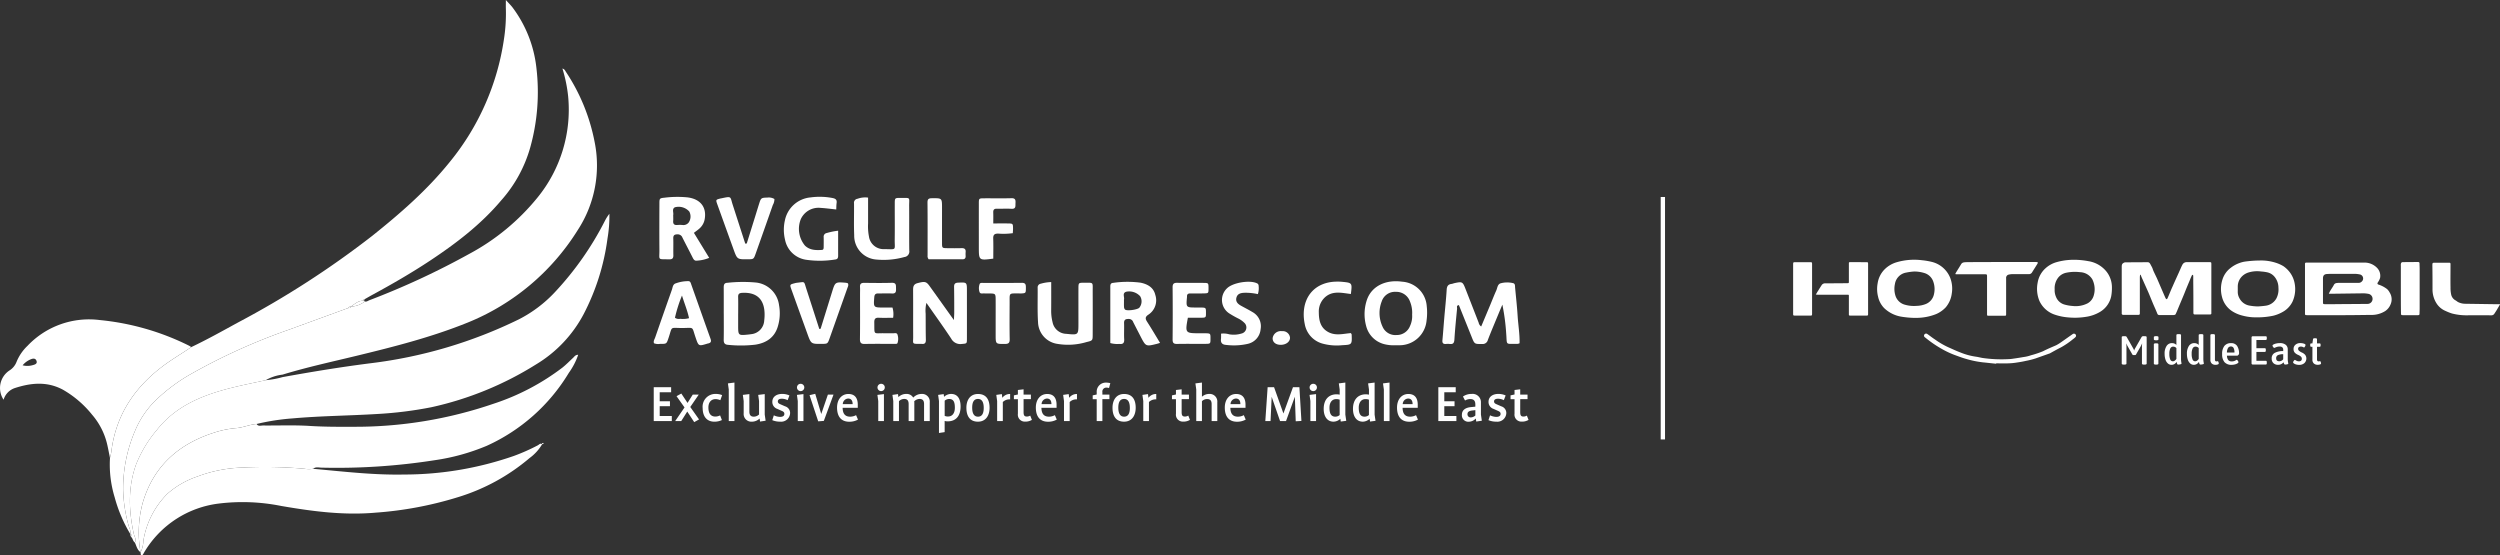
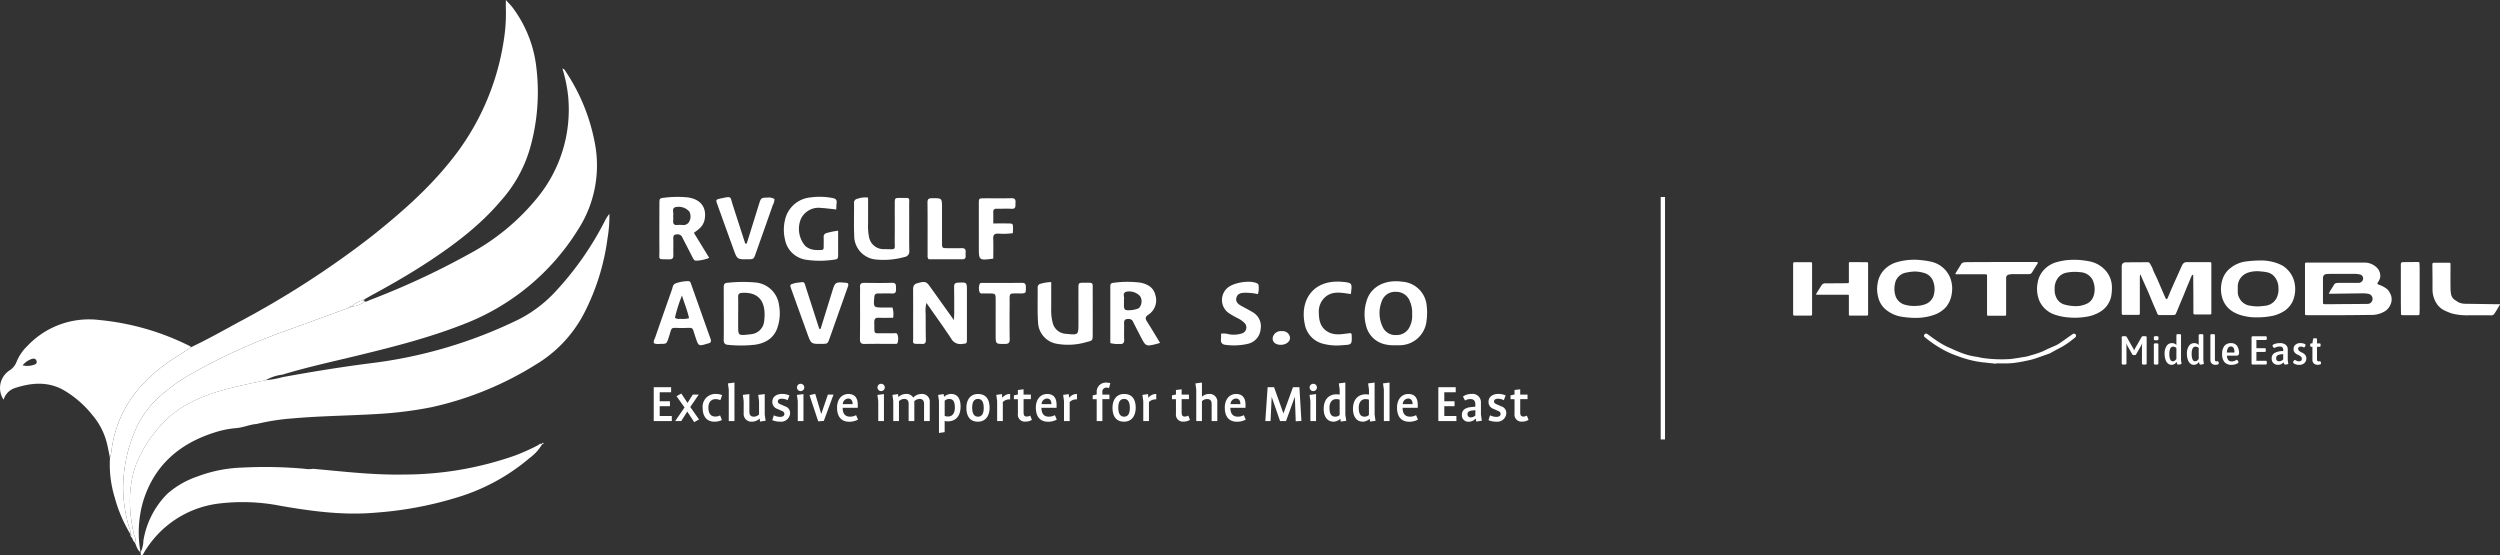
<svg xmlns="http://www.w3.org/2000/svg" width="577.439" height="128.254" viewBox="0 0 577.439 128.254">
  <rect x="0" y="0" width="577.439" height="128.254" fill="#333333" stroke="none" />
  <defs>
    <clipPath id="a">
      <rect width="163.27" height="24.28" fill="#fff" />
    </clipPath>
  </defs>
  <g transform="translate(-642 -3206)">
    <line y2="56" transform="translate(1026.08 3251.5)" fill="none" stroke="#fff" stroke-width="1" />
    <g transform="translate(90.58 -0.246)">
      <path d="M5.174,0V-1.17H2.379V-3.432H4.745V-4.576H2.379v-2.08H5.018v-1.17H1V0Zm6.292-.377L9.438-3.25,11.4-6.11H10.01L8.814-4.2H8.8L7.371-6.357l-1.105.611,1.846,2.6L5.954,0h1.4L8.736-2.184h.013l1.6,2.431ZM16.8-5.993A3.974,3.974,0,0,0,15.3-6.266,2.945,2.945,0,0,0,12.3-3c0,1.9.936,3.146,2.717,3.146a4.009,4.009,0,0,0,1.729-.377l-.416-1.079a2.558,2.558,0,0,1-1.092.273c-1,0-1.612-.65-1.612-2.106,0-1.2.663-1.924,1.651-1.924a2.824,2.824,0,0,1,1.105.247ZM19.643,0V-8.892L18.135-8.7,18.33-7.28V0Zm7.2-.078L26.637-1.5V-6.227l-1.508.182.195,1.43v3.094a1.75,1.75,0,0,1-1.209.507c-.715,0-1.027-.39-1.027-1.17V-6.227l-1.508.182.195,1.43v2.808A1.775,1.775,0,0,0,23.647.143a2.557,2.557,0,0,0,1.794-.715h.013l.1.689ZM32.5-1.872a1.611,1.611,0,0,0-1.17-1.534l-1.092-.481c-.234-.1-.572-.247-.572-.65,0-.429.364-.624.962-.624a3.16,3.16,0,0,1,1.3.338l.416-1.092a4.026,4.026,0,0,0-1.729-.351c-1.183,0-2.223.611-2.223,1.82a1.672,1.672,0,0,0,1.157,1.638L30.6-2.34c.364.169.572.312.572.689,0,.468-.377.689-1.014.689a3.573,3.573,0,0,1-1.417-.364L28.379-.208a4.628,4.628,0,0,0,1.846.351A2.073,2.073,0,0,0,32.5-1.872ZM35.581,0V-6.227l-1.508.182.195,1.43V0Zm.195-7.761a.835.835,0,0,0-.845-.845.835.835,0,0,0-.845.845.843.843,0,0,0,.845.845A.843.843,0,0,0,35.776-7.761ZM42.523-6.11h-1.3L39.7-1.651h-.013L38.3-6.292l-1.313.312,2,6.045,1.3-.1ZM48.178-.338l-.442-1.027a2.868,2.868,0,0,1-1.352.351c-1.17,0-1.729-.663-1.755-2.041h3.5v-.728c0-1.4-.585-2.47-2.158-2.47S43.342-4.992,43.342-3.12c0,2.041.923,3.276,2.834,3.276A4.116,4.116,0,0,0,48.178-.338ZM46.943-3.913H44.668A1.309,1.309,0,0,1,45.916-5.2C46.631-5.2,46.943-4.68,46.943-3.913ZM54.171,0V-6.227l-1.508.182.195,1.43V0Zm.2-7.761a.835.835,0,0,0-.845-.845.835.835,0,0,0-.845.845.843.843,0,0,0,.845.845A.843.843,0,0,0,54.366-7.761ZM64.753,0V-4.316a1.769,1.769,0,0,0-1.872-1.95,2.643,2.643,0,0,0-1.937.845h-.013a1.748,1.748,0,0,0-1.6-.845,2.541,2.541,0,0,0-1.807.728h-.013l-.091-.689-1.287.182.195,1.43V0h1.313V-4.589a1.713,1.713,0,0,1,1.222-.52c.7,0,1.014.39,1.014,1.183V0h1.313V-4.134a2.45,2.45,0,0,0-.026-.429,1.826,1.826,0,0,1,1.248-.546c.715,0,1.027.39,1.027,1.183V0Zm7.124-3.354c0-1.768-.689-2.912-2.2-2.912a2.426,2.426,0,0,0-1.612.663h-.013l-.078-.624-1.287.182.195,1.43V2.756l1.313-.2V-.026a2.277,2.277,0,0,0,.715.091C70.889.065,71.877-1.3,71.877-3.354Zm-1.326.286c0,1.209-.546,2.015-1.573,2.015A1.857,1.857,0,0,1,68.2-1.2v-3.5a1.644,1.644,0,0,1,1.027-.4C70.291-5.1,70.551-4.316,70.551-3.068Zm8.021,0c0-1.833-.741-3.185-2.678-3.185-1.781,0-2.678,1.378-2.678,3.185,0,1.833.741,3.211,2.678,3.211C77.675.143,78.572-1.261,78.572-3.068Zm-1.352.026c0,1.378-.455,2.028-1.326,2.028s-1.339-.7-1.339-2.08.468-2.015,1.339-2.015S77.22-4.42,77.22-3.042Zm6.1-1.963V-6.253a2.186,2.186,0,0,0-1.794.871H81.51l-.1-.845-1.287.182.195,1.43V0h1.313V-4.394A2.162,2.162,0,0,1,83.317-5.005ZM88.348-.273l-.39-.988a1.556,1.556,0,0,1-.754.221c-.572,0-.78-.234-.78-1.04V-5.057h1.69V-6.11h-1.69V-7.332l-1.313.156v1.04l-.923.2v.884h.923V-1.69A1.6,1.6,0,0,0,86.775.13,2.864,2.864,0,0,0,88.348-.273Zm5.746-.065-.442-1.027a2.868,2.868,0,0,1-1.352.351c-1.17,0-1.729-.663-1.755-2.041h3.5v-.728c0-1.4-.585-2.47-2.158-2.47S89.258-4.992,89.258-3.12c0,2.041.923,3.276,2.834,3.276A4.116,4.116,0,0,0,94.094-.338ZM92.859-3.913H90.584A1.309,1.309,0,0,1,91.832-5.2C92.547-5.2,92.859-4.68,92.859-3.913Zm5.9-1.092V-6.253a2.186,2.186,0,0,0-1.794.871h-.013l-.1-.845-1.287.182.195,1.43V0h1.313V-4.394A2.162,2.162,0,0,1,98.761-5.005Zm7.7-3.744a3.6,3.6,0,0,0-.923-.13,2.1,2.1,0,0,0-2.223,2.2v.546l-.923.2v.884h.923V0h1.313V-5.057h1.625V-6.11h-1.625v-.585a.9.9,0,0,1,.936-1.027,1.866,1.866,0,0,1,.6.1Zm5.863,5.681c0-1.833-.741-3.185-2.678-3.185-1.781,0-2.678,1.378-2.678,3.185,0,1.833.741,3.211,2.678,3.211C111.423.143,112.32-1.261,112.32-3.068Zm-1.352.026c0,1.378-.455,2.028-1.326,2.028s-1.339-.7-1.339-2.08.468-2.015,1.339-2.015S110.968-4.42,110.968-3.042Zm6.1-1.963V-6.253a2.186,2.186,0,0,0-1.794.871h-.013l-.1-.845-1.287.182.195,1.43V0h1.313V-4.394A2.162,2.162,0,0,1,117.065-5.005Zm7.787,4.732-.39-.988a1.556,1.556,0,0,1-.754.221c-.572,0-.78-.234-.78-1.04V-5.057h1.69V-6.11h-1.69V-7.332l-1.313.156v1.04l-.923.2v.884h.923V-1.69A1.6,1.6,0,0,0,123.279.13,2.864,2.864,0,0,0,124.852-.273ZM131.17,0V-4.316a1.763,1.763,0,0,0-1.872-1.95,2.506,2.506,0,0,0-1.664.637h-.013V-8.892l-1.508.195.195,1.417V0h1.313V-4.589a1.685,1.685,0,0,1,1.2-.494c.728,0,1.04.39,1.04,1.157V0Zm6.565-.338-.442-1.027a2.868,2.868,0,0,1-1.352.351c-1.17,0-1.729-.663-1.755-2.041h3.5v-.728c0-1.4-.585-2.47-2.158-2.47S132.9-4.992,132.9-3.12c0,2.041.923,3.276,2.834,3.276A4.116,4.116,0,0,0,137.735-.338ZM136.5-3.913h-2.275A1.309,1.309,0,0,1,135.473-5.2C136.188-5.2,136.5-4.68,136.5-3.913ZM150.6-.026l-.468-7.8h-1.482l-2.2,6.058h-.013l-2.158-6.058h-1.482L142.259,0h1.209l.26-5.564h.013L145.665,0h1.378l2.028-5.59h.013l.2,5.642Zm3.38.026V-6.227l-1.508.182.2,1.43V0Zm.2-7.761a.835.835,0,0,0-.845-.845.835.835,0,0,0-.845.845.843.843,0,0,0,.845.845A.843.843,0,0,0,154.18-7.761Zm6.773,7.709-.208-1.43v-7.41l-1.508.195.2,1.417V-6.1a4.09,4.09,0,0,0-.715-.078c-1.82,0-2.977,1.222-2.977,3.367,0,1.768.832,2.951,2.262,2.951a2.3,2.3,0,0,0,1.573-.663h.013l.091.637Zm-2.522-.962c-.988,0-1.352-.728-1.352-2.093,0-1.144.559-1.963,1.56-1.963a2.148,2.148,0,0,1,.793.13v3.549A1.528,1.528,0,0,1,158.431-1.014Zm9.282.962-.208-1.43v-7.41L166-8.7l.2,1.417V-6.1a4.09,4.09,0,0,0-.715-.078c-1.82,0-2.977,1.222-2.977,3.367,0,1.768.832,2.951,2.262,2.951a2.3,2.3,0,0,0,1.573-.663h.013l.091.637Zm-2.522-.962c-.988,0-1.352-.728-1.352-2.093,0-1.144.559-1.963,1.56-1.963a2.148,2.148,0,0,1,.793.13v3.549A1.528,1.528,0,0,1,165.191-1.014ZM170.95,0V-8.892l-1.508.195.2,1.417V0Zm6.565-.338-.442-1.027a2.868,2.868,0,0,1-1.352.351c-1.17,0-1.729-.663-1.755-2.041h3.5v-.728c0-1.4-.585-2.47-2.158-2.47s-2.626,1.261-2.626,3.133c0,2.041.923,3.276,2.834,3.276A4.116,4.116,0,0,0,177.515-.338ZM176.28-3.913H174A1.309,1.309,0,0,1,175.253-5.2C175.968-5.2,176.28-4.68,176.28-3.913ZM186.394,0V-1.17H183.6V-3.432h2.366V-4.576H183.6v-2.08h2.639v-1.17h-4.017V0Zm5.876-.078L192.062-1.5V-4.251A1.926,1.926,0,0,0,189.9-6.266a3.436,3.436,0,0,0-1.989.6l.481.923a2.4,2.4,0,0,1,1.209-.338c.9,0,1.17.52,1.17,1.261v.494l-1,.1c-1.248.117-2.106.65-2.106,1.781a1.482,1.482,0,0,0,1.6,1.6,2.221,2.221,0,0,0,1.6-.741h.013l.1.7Zm-1.495-1.209a1.625,1.625,0,0,1-1.092.442.707.707,0,0,1-.728-.767c0-.507.377-.741,1.144-.832l.676-.078Zm7.15-.585a1.611,1.611,0,0,0-1.17-1.534l-1.092-.481c-.234-.1-.572-.247-.572-.65,0-.429.364-.624.962-.624a3.16,3.16,0,0,1,1.3.338l.416-1.092a4.026,4.026,0,0,0-1.729-.351c-1.183,0-2.223.611-2.223,1.82a1.672,1.672,0,0,0,1.157,1.638l1.053.468c.364.169.572.312.572.689,0,.468-.377.689-1.014.689a3.573,3.573,0,0,1-1.417-.364L193.8-.208a4.628,4.628,0,0,0,1.846.351A2.073,2.073,0,0,0,197.925-1.872Zm5.135,1.6-.39-.988a1.556,1.556,0,0,1-.754.221c-.572,0-.78-.234-.78-1.04V-5.057h1.69V-6.11h-1.69V-7.332l-1.313.156v1.04l-.923.2v.884h.923V-1.69A1.6,1.6,0,0,0,201.487.13,2.864,2.864,0,0,0,203.06-.273Z" transform="translate(701.417 3303.5)" fill="#fff" />
      <g transform="translate(702.417 3251.699)">
-         <path d="M486.5,146.1c.689-1.64,1.376-3.269,2.057-4.9.472-1.131.908-2.278,1.416-3.392.268-.59.285-1.426.983-1.665a5.811,5.811,0,0,1,2.816-.067c.615.1.518.631.557,1.06.2,2.164.446,4.326.581,6.5.132,2.11.5,4.2.451,6.35a1.79,1.79,0,0,1-.481.138c-2.91-.04-2.372.441-2.611-2.433a48.285,48.285,0,0,0-.883-6.626c-.316.752-.636,1.5-.946,2.255-.807,1.958-1.638,3.9-2.4,5.881a1.227,1.227,0,0,1-1.325.954c-1.75,0-1.75.051-2.4-1.579q-1.49-3.712-2.972-7.408c-.638.1-.391.532-.416.8-.231,2.386-.472,4.772-.62,7.164-.05.8-.312,1.11-1.095,1.012a3.931,3.931,0,0,0-.835,0c-.653.06-.9-.205-.835-.867.162-1.72.281-3.445.428-5.167.186-2.166.424-4.328.553-6.5.049-.82.34-1.24,1.142-1.335.218-.026.426-.13.644-.177,1.82-.391,1.907-.346,2.567,1.342q1.521,3.891,3.034,7.785a1.38,1.38,0,0,0,.591.887" transform="translate(-295.373 -116.151)" fill="#fff" />
        <path d="M239.607,143.1c0-2,.009-4.006-.006-6.008,0-.62.072-1.093.857-1.118a32.917,32.917,0,0,1,6.491-.068,6.006,6.006,0,0,1,5.433,5.267,10.4,10.4,0,0,1-.255,4.789c-.733,2.619-2.657,3.9-5.2,4.3a28.521,28.521,0,0,1-6.329.042c-.788-.053-1.017-.44-1-1.194.04-2,.014-4.006.014-6.009m3.321.006v2.674c0,2.385,0,2.385,2.422,2.138.166-.017.332-.04.5-.068a3.337,3.337,0,0,0,3.1-3.183,9.918,9.918,0,0,0,.08-1.666c-.1-3.282-1.874-4.872-5.131-4.707-.706.036-1,.239-.974.968.039,1.28.01,2.563.01,3.844" transform="translate(-223.435 -116.109)" fill="#fff" />
        <path d="M305.373,140.645a7.473,7.473,0,0,0-.178,2.48c.018,2.006,0,4.013.05,6.019.016.717-.223,1.047-.953.962a1.476,1.476,0,0,0-.167,0c-2.218-.013-1.8.1-1.811-1.74-.02-3.512.008-7.023-.016-10.535-.006-.828,0-1.492,1.033-1.762,1.625-.424,1.989-.41,2.749.644,1.63,2.26,3.241,4.533,4.861,6.8.183.256.367.512.781,1.088.036-.831.075-1.3.075-1.761,0-1.951,0-3.9-.033-5.853-.011-.669.151-.993.921-1.026,2.042-.085,2.042-.124,2.043,1.9,0,3.679.007,7.358,0,11.037,0,1.175-.029,1.114-1.18,1.223a2.38,2.38,0,0,1-2.457-1.244c-1.776-2.685-3.662-5.3-5.713-8.234" transform="translate(-242.39 -116.128)" fill="#fff" />
        <path d="M458.9,150.348a8.852,8.852,0,0,1-2.648-.271,5.768,5.768,0,0,1-4.132-4.217,10.3,10.3,0,0,1,.065-5.617,6.76,6.76,0,0,1,.275-.789c1.2-2.853,4.279-4.311,7.993-3.788a6.078,6.078,0,0,1,5.669,5.636,13.253,13.253,0,0,1-.037,3.337,6.264,6.264,0,0,1-6.18,5.706c-.333.019-.669,0-1,0m3.845-7.045a6.828,6.828,0,0,0-.513-3.1,3.342,3.342,0,0,0-3.254-2.191,3.222,3.222,0,0,0-3.247,2.178,7.4,7.4,0,0,0,.172,5.846,3.215,3.215,0,0,0,3.218,1.952,3.28,3.28,0,0,0,3.137-2.086,5.334,5.334,0,0,0,.487-2.6" transform="translate(-287.579 -116.054)" fill="#fff" />
        <path d="M285.985,107.838c0,1.99,0,3.986,0,5.983a12.274,12.274,0,0,0,.2,2.994,3.4,3.4,0,0,0,3.542,2.923c2.966.027,2.372.38,2.41-2.3.038-2.731,0-5.462.011-8.193,0-1.3.019-1.337,1.244-1.332,2.546.013,2.062-.253,2.081,1.959.029,3.4-.021,6.8.027,10.2a1.288,1.288,0,0,1-1.137,1.493,17.761,17.761,0,0,1-6.455.58,5.509,5.509,0,0,1-5.129-5.619c-.108-2.448-.01-4.9-.041-7.356a.917.917,0,0,1,.807-1.06,5.127,5.127,0,0,1,2.44-.272" transform="translate(-236.476 -107.649)" fill="#fff" />
        <path d="M226.267,115.934l3.533,5.779a8.769,8.769,0,0,1-2.844.646c-.547.08-.768-.29-.982-.716-.773-1.54-1.58-3.063-2.355-4.6a1.149,1.149,0,0,0-1.146-.76c-.707,0-1,.234-.971.968.043,1.278-.013,2.56.02,3.839.018.705-.223.983-.96.967-2.76-.059-2.241.264-2.262-2.145-.031-3.562-.014-7.124,0-10.686,0-1.254.016-1.294,1.26-1.418a24.046,24.046,0,0,1,5.166-.071c3.006.352,4.493,2.23,4.046,4.97a3.729,3.729,0,0,1-1.277,2.276c-.37.322-.775.6-1.226.952M221.489,112c0,.389.027.78-.006,1.166-.061.721.237,1.024.963.954a7.657,7.657,0,0,1,1.166,0,1.534,1.534,0,0,0,1.463-.591,2.454,2.454,0,0,0,.125-2.515,3.3,3.3,0,0,0-3.324-.98c-.751.391-.253,1.2-.388,1.8a.7.7,0,0,0,0,.166" transform="translate(-216.989 -107.608)" fill="#fff" />
        <path d="M379.091,149.847c-.414.126-.571.181-.731.221-2.566.641-2.566.64-3.8-1.75-.56-1.088-1.122-2.174-1.677-3.264a1.048,1.048,0,0,0-.984-.733c-.732-.013-1.164.126-1.128,1,.052,1.222-.043,2.452.029,3.672.054.908-.3,1.2-1.145,1.095a5.939,5.939,0,0,1-2.063-.2v-5.968q0-3.423,0-6.845c0-.5-.061-1.046.677-1.095a23.242,23.242,0,0,1,6.32-.038c1.62.336,2.987,1.1,3.393,2.815a3.955,3.955,0,0,1-1.589,4.568c-.864.567-.7,1.03-.241,1.735.991,1.533,1.91,3.112,2.932,4.792m-8.341-9.8h.007c0,.5-.022,1,.01,1.5a.928.928,0,0,0,.23.594c.442.386,2.9.04,3.309-.43a2.319,2.319,0,0,0,.181-2.651,3.442,3.442,0,0,0-3.185-1.039c-1.039.313-.363,1.233-.55,1.855a.6.6,0,0,0,0,.167" transform="translate(-262.135 -116.102)" fill="#fff" />
        <path d="M346.668,135.839c0,2.229.013,4.335-.006,6.442a10.682,10.682,0,0,0,.315,2.813,3.323,3.323,0,0,0,3.188,2.7c2.789.286,2.79.286,2.79-2.45,0-2.674-.008-5.348,0-8.023.006-1.3.022-1.33,1.242-1.328,2.347.006,2.043-.237,2.052,2.041q.021,4.93,0,9.861c0,1.421-.006,1.464-1.393,1.789a14.9,14.9,0,0,1-6.772.427,5.207,5.207,0,0,1-4.457-4.943c-.172-2.664-.06-5.345-.091-8.019a.854.854,0,0,1,.731-.936,9.644,9.644,0,0,1,2.4-.376" transform="translate(-254.86 -116.138)" fill="#fff" />
        <path d="M272.051,115.437c0,2.061-.007,3.9,0,5.734,0,.5-.084.857-.689.915a22.025,22.025,0,0,1-6.82.043,5.8,5.8,0,0,1-4.753-4.59,9.752,9.752,0,0,1-.039-4.476,6.647,6.647,0,0,1,5.938-5.319,15.6,15.6,0,0,1,4.995.126c.719.132,1.13.361,1.014,1.173-.069.483-.058.977-.084,1.488-1.249-.13-2.392-.294-3.543-.36a4.5,4.5,0,0,0-4.642,2.59,6.044,6.044,0,0,0,.958,6.112c1.111,1.076,2.505,1.088,3.916,1,.362-.022.4-.324.406-.609.008-.78.022-1.561,0-2.341a.851.851,0,0,1,.711-.954,16.021,16.021,0,0,1,2.625-.533" transform="translate(-229.457 -107.6)" fill="#fff" />
        <path d="M216.486,149.867c-.177-.516.129-.9.269-1.3q1.913-5.524,3.864-11.036c.2-.554.2-1.288.912-1.5a8.3,8.3,0,0,1,2.95-.506c.4.027.5.41.6.717,1.49,4.2,2.962,8.4,4.469,12.594.229.636.076.945-.552,1.079-.054.011-.11.021-.163.037-2.066.637-2.043.619-2.753-1.464-.892-2.614-.246-2.144-3.09-2.14-2.905,0-2.2-.493-3.135,2.283-.463,1.379-.44,1.4-1.944,1.379a2.64,2.64,0,0,1-1.433-.141m8.105-5.791c-.363-1.734-1.051-3.356-1.628-5.232a32.26,32.26,0,0,0-1.624,5.132,1.539,1.539,0,0,0,1.215.247,5.468,5.468,0,0,0,2.037-.147" transform="translate(-216.432 -116.039)" fill="#fff" />
        <path d="M244.183,118.426q.965-3.093,1.93-6.186c.315-1.01.619-2.022.938-3.03.414-1.3.485-1.358,1.867-1.386a2.552,2.552,0,0,1,1.655.326,2.682,2.682,0,0,1-.364,1.379q-1.961,5.595-3.945,11.18c-.481,1.356-.491,1.352-1.822,1.365-2.467.024-2.47.025-3.323-2.332q-1.874-5.181-3.738-10.366c-.377-1.055-.353-1.064.7-1.337.108-.028.22-.04.329-.063,2.351-.509,1.925-.363,2.51,1.448q1.459,4.518,2.916,9.036l.346-.033" transform="translate(-222.699 -107.637)" fill="#fff" />
        <path d="M268.662,146.619q1.308-4.216,2.616-8.432c.736-2.383.733-2.386,3.23-2.181a2.319,2.319,0,0,1,.453.126c.206.431-.01.779-.137,1.136q-2.031,5.747-4.067,11.492c-.48,1.351-.488,1.349-1.826,1.361-2.478.024-2.479.024-3.329-2.329q-1.844-5.1-3.684-10.21c-.414-1.158-.4-1.166.731-1.465a3.31,3.31,0,0,1,.489-.107c1.978-.211,1.619-.456,2.192,1.31q1.517,4.679,3.021,9.362l.311-.064" transform="translate(-230.109 -116.146)" fill="#fff" />
        <path d="M292.364,144.16c-1.207,0-2.26.039-3.31-.013-.818-.04-1.054.3-1.039,1.076.058,3.079-.3,2.438,2.429,2.508.612.016,1.225-.012,1.837.008.37.012.879-.171,1.066.227a3.075,3.075,0,0,1,.053,1.958c-.068.319-.444.259-.713.259-2.283,0-4.566-.029-6.848.019-.867.018-1.148-.248-1.135-1.136.049-3.451.02-6.9.02-10.356,0-.557.029-1.116-.006-1.67-.047-.741.3-.96.995-.952,2.115.027,4.233.058,6.347-.01,1.086-.035.951.626.974,1.3s.013,1.219-.923,1.169c-1.055-.055-2.115,0-3.173-.013-.607-.008-.871.209-.924.864-.193,2.383-.209,2.392,2.2,2.392h2a5.193,5.193,0,0,1,.151,2.369" transform="translate(-237.073 -116.21)" fill="#fff" />
-         <path d="M391.741,144.161c-.659,3.532-.623,3.576,2.725,3.576.446,0,.892-.01,1.338,0,1.162.033,1.162.036,1.16,1.244,0,1.171,0,1.192-1.185,1.2-2.174.016-4.349-.026-6.521.02-.8.017-1.051-.233-1.044-1.042q.055-6.019,0-12.04c-.006-.821.3-1.051,1.076-1.035,2.062.041,4.125,0,6.187.021,1.012.011,1.033.07,1.033,1.223s-.006,1.173-1.058,1.2-2.118.019-3.177.01c-.47,0-.744.172-.737.673a1.471,1.471,0,0,1,0,.167c-.226,2.41-.226,2.41,2.155,2.411.335,0,.669-.007,1,0,1.223.031,1.223.033,1.228,1.189s0,1.155-1.214,1.173c-1,.015-1.995,0-2.968,0" transform="translate(-268.369 -116.213)" fill="#fff" />
        <path d="M442.515,138.542c-2.069-.234-4.219-.864-6.024.8a4.447,4.447,0,0,0-1.381,3.465c.012,1.86.379,3.57,2.21,4.542,1.694.9,3.478.364,5.2.225.082.155.172.248.176.346.092,2.312.078,2.34-2.165,2.449a12.472,12.472,0,0,1-4.635-.389,5.692,5.692,0,0,1-4.032-4.486,10.884,10.884,0,0,1-.239-1.986c-.1-4.633,2.856-7.713,7.478-7.821a11.208,11.208,0,0,1,1.335.036c2.4.23,2.4.235,2.076,2.823" transform="translate(-281.492 -116.089)" fill="#fff" />
        <path d="M412.748,138.59a13.048,13.048,0,0,0-3.119-.313c-.819.038-1.595.2-1.837,1.128s.334,1.458,1.059,1.864c.875.49,1.776.934,2.631,1.456a3.726,3.726,0,0,1,1.9,3.955,3.8,3.8,0,0,1-2.993,3.4,14.476,14.476,0,0,1-4.98.241c-.9-.061-1.3-.491-1.18-1.409a9.723,9.723,0,0,0,.008-1.189,4.557,4.557,0,0,1,1.887.149,6.113,6.113,0,0,0,2.812-.171,1.447,1.447,0,0,0,.667-2.5,5.4,5.4,0,0,0-1.506-1.039,23,23,0,0,1-2.027-1.162,3.7,3.7,0,0,1-.41-5.792c1.33-1.275,5.178-1.913,6.831-1.14a.63.63,0,0,1,.431.637,4.419,4.419,0,0,1-.175,1.878" transform="translate(-273.205 -116.107)" fill="#fff" />
        <path d="M327.4,113.9c1.263,0,2.318-.013,3.371,0,1.174.019,1.18.031,1.193,1.215,0,.329-.034.659-.054,1.033a16.1,16.1,0,0,1-3.354.1c-.841-.015-1.2.237-1.171,1.134.056,1.552.015,3.109.015,4.646-3.337.433-3.337.433-3.337-2.7,0-3.344-.006-6.688,0-10.032,0-1.172.022-1.192,1.177-1.2,2.117-.015,4.237.038,6.353-.024.932-.027.977.451.937,1.136-.038.649.161,1.384-.95,1.312s-2.229.01-3.342-.022c-.654-.02-.872.26-.848.88.03.776.007,1.555.007,2.521" transform="translate(-248.973 -107.743)" fill="#fff" />
        <path d="M327.956,144.415c0-1.447.008-2.894,0-4.341-.01-1.514-.017-1.515-1.591-1.535-.334,0-.671.024-1-.007-.411-.039-.985.2-1.15-.373a2.842,2.842,0,0,1,.042-1.8c.113-.294.46-.255.735-.255,3,0,6.01.024,9.015-.016.937-.013.931.527.929,1.183,0,1.156-.032,1.21-1,1.266-.167.01-.334,0-.5,0-2.5.017-2.245-.257-2.256,2.212-.011,2.782-.038,5.566.017,8.347.018.9-.3,1.111-1.144,1.111-2.1,0-2.1.043-2.1-2.12v-3.673" transform="translate(-248.98 -116.213)" fill="#fff" />
        <path d="M307.337,122.178a1.154,1.154,0,0,1-.248-.878c0-4.069.022-8.138-.022-12.206-.009-.832.253-1.014,1.041-1.019,2.315-.017,2.314-.055,2.314,2.263,0,2.676-.007,5.35,0,8.026,0,1.229.02,1.236,1.294,1.247,1.059.01,2.119.031,3.176-.008.7-.025,1.058.2.984.942a5.477,5.477,0,0,0,0,.836c.031.551-.191.806-.771.8-2.616-.015-5.232-.006-7.769-.006" transform="translate(-243.835 -107.742)" fill="#fff" />
        <path d="M423.262,155.243c-1.187.022-1.958-.6-1.927-1.547a1.9,1.9,0,0,1,2.145-1.606,1.687,1.687,0,0,1,1.868,1.484c.027.924-.876,1.646-2.086,1.669" transform="translate(-278.382 -121.051)" fill="#fff" />
      </g>
    </g>
    <g transform="translate(642 3206)">
      <path d="M43.476,132.172c-.381-.268-.463-.72-.675-1.093-.022-.331.062-.709-.372-.863l.019.036a3,3,0,0,0-.308-1.614,33.442,33.442,0,0,1-1.373-8.722,34,34,0,0,1,2.728-13.5,21.266,21.266,0,0,1,4.724-7.035,40.345,40.345,0,0,1,8.438-6.264,139.215,139.215,0,0,1,22.369-10.1l13.655-4.987c.265-.05.6.04.682-.362l-.02.009a5.668,5.668,0,0,0,3.082-1.062c.021-.011-.045-.181-.07-.276l.015-.008.031.056c.467.329.859-.036,1.238-.183a179.482,179.482,0,0,0,23.031-10.682,51.74,51.74,0,0,0,15.776-13,32.129,32.129,0,0,0,7.107-23.4,33.235,33.235,0,0,0-1.323-6.431c.514.138.644.513.834.806a44.248,44.248,0,0,1,6.6,16.136,27.293,27.293,0,0,1-3.886,20.351,53.683,53.683,0,0,1-25.444,21.386c-8.338,3.372-17.034,5.58-25.755,7.693-5.682,1.377-11.4,2.616-17,4.325a10.158,10.158,0,0,0-3.906,1.294c-2.656.589-5.328,1.113-7.965,1.778-6.63,1.673-12.8,4.152-17.211,9.785a28.578,28.578,0,0,0-4.773,7.981c-1.861,5.262-1.671,10.585-.494,15.944.144.656.664,1.28.251,2.011" transform="translate(-12.324 -6.858)" fill="#fff" />
      <path d="M91.35,71.171,77.694,76.158a139.221,139.221,0,0,0-22.37,10.1,40.341,40.341,0,0,0-8.437,6.264,21.249,21.249,0,0,0-4.724,7.035,33.978,33.978,0,0,0-2.728,13.5,33.442,33.442,0,0,0,1.372,8.722,3,3,0,0,1,.309,1.614,33.043,33.043,0,0,1-3.638-8.529,25.941,25.941,0,0,1-1.086-9.076c.108-.486.257-.968.317-1.462C37.7,96.258,41.7,89.973,48.019,85.02c2.279-1.786,4.778-3.227,7.159-4.852,3.677-1.742,7.224-3.735,10.792-5.683A211.927,211.927,0,0,0,96.987,54.461c6.458-5.16,12.686-10.578,17.891-17.052A58.007,58.007,0,0,0,127.4,9a38.554,38.554,0,0,0,.433-7.006c-.02-.534,0-1.07,0-1.991.68.752,1.141,1.2,1.533,1.707a28.387,28.387,0,0,1,5.524,13.98,47.455,47.455,0,0,1-1.432,18.392,31.106,31.106,0,0,1-6.708,12.213c-4.687,5.558-10.4,9.915-16.413,13.9-4.325,2.865-8.817,5.452-13.375,7.926-.587.319-1.162.658-1.742.986-.219.041-.373.116-.183.364l-.015.009c-1.26-.132-2.066.759-3.011,1.338l.021-.01a.772.772,0,0,0-.682.363" transform="translate(-10.992)" fill="#fff" />
      <path d="M44.155,146.714c.413-.73-.107-1.354-.251-2.011-1.177-5.359-1.367-10.683.494-15.944a28.578,28.578,0,0,1,4.773-7.981c4.406-5.632,10.581-8.112,17.211-9.785,2.637-.665,5.309-1.19,7.965-1.778a20.7,20.7,0,0,0,3.929-.714c6.8-1.237,13.614-2.355,20.465-3.219a107.259,107.259,0,0,0,34.114-10.126,30.111,30.111,0,0,0,8.362-6.324A71.563,71.563,0,0,0,152.7,72.449a9.944,9.944,0,0,1,1.059-1.67,30.991,30.991,0,0,1-.442,5.726,52.618,52.618,0,0,1-5.5,17.44A29.727,29.727,0,0,1,136.8,105.581a76.28,76.28,0,0,1-24.161,9.877,90.1,90.1,0,0,1-12.427,1.559c-6.51.4-13.039.441-19.539,1.014a51.9,51.9,0,0,0-8.413,1.3c-1.611.125-3.1.829-4.72.95a22.356,22.356,0,0,0-5.222,1.09c-8.233,2.67-13.994,7.869-16.407,16.361A26.121,26.121,0,0,0,45.463,149l.022-.036c-.8-.54-.957-1.458-1.33-2.25" transform="translate(-13.003 -21.399)" fill="#fff" />
-       <path d="M46.354,163.112a26.124,26.124,0,0,1,.451-11.267c2.414-8.492,8.175-13.69,16.408-16.36a22.387,22.387,0,0,1,5.222-1.09c1.619-.121,3.109-.824,4.72-.95.395.61,1.008.34,1.528.345,3.571.033,7.152-.124,10.709.1,3.4.216,6.8.214,10.194.195a98.478,98.478,0,0,0,32.3-5.319,53.724,53.724,0,0,0,15.916-8.352c.878-.7,1.653-1.5,2.466-2.258.3-.283.527-.7,1.174-.7a15.94,15.94,0,0,1-2.165,4.178,42.646,42.646,0,0,1-18.964,16.85,48.844,48.844,0,0,1-12.037,3.326,146.129,146.129,0,0,1-26.136,1.715c-.641-.008-1.345-.239-1.926.27a6.019,6.019,0,0,1-1.995-.01,101.832,101.832,0,0,0-14.352-.273,32.049,32.049,0,0,0-10.431,2.078,20.294,20.294,0,0,0-6.9,3.986A19.837,19.837,0,0,0,47.013,160.4a6.5,6.5,0,0,1-.659,2.709" transform="translate(-13.893 -35.511)" fill="#fff" />
      <path d="M46.527,172.014a6.5,6.5,0,0,0,.659-2.709,19.837,19.837,0,0,1,5.527-10.828,20.294,20.294,0,0,1,6.9-3.986,32.05,32.05,0,0,1,10.431-2.078,101.83,101.83,0,0,1,14.352.273,6.018,6.018,0,0,0,1.995.01c6.992.628,13.973,1.468,21.012,1.323a77.358,77.358,0,0,0,25.413-4.315,45.777,45.777,0,0,0,5.491-2.443c.3-.158.583-.585,1.01-.215l-.029-.025A10.6,10.6,0,0,1,136.4,150.2a46.347,46.347,0,0,1-16.6,9.062,84.377,84.377,0,0,1-19,3.564c-7.358.652-14.562-.308-21.768-1.546a45.323,45.323,0,0,0-14.467-.552,23.294,23.294,0,0,0-16.993,10.931c-.149.234-.285.479-.419.723-.115.208-.31.391-.5.223-.124-.112-.081-.41-.113-.624l-.021.036" transform="translate(-14.067 -44.414)" fill="#fff" />
      <path d="M44.186,112.146C41.8,113.77,39.3,115.212,37.026,117,30.706,121.951,26.7,128.236,25.717,136.3c-.06.493-.209.976-.317,1.462-.209-1.033-.395-2.071-.633-3.1a16.049,16.049,0,0,0-3.515-6.92,23.789,23.789,0,0,0-6.67-5.724c-3.685-2-7.407-1.621-11.16-.406a4.038,4.038,0,0,0-2.592,2.692,4.852,4.852,0,0,1,1.357-6.76,4.029,4.029,0,0,0,1.632-1.979,10.633,10.633,0,0,1,2.526-3.7A19.58,19.58,0,0,1,23.033,105.9a58.982,58.982,0,0,1,20.586,5.9c.2.1.378.227.567.342M5.225,116.357a4.47,4.47,0,0,0,2.418-.065c.507-.131,1.042-.349.771-1.01-.245-.6-.809-.522-1.293-.317a4.744,4.744,0,0,0-1.9,1.393" transform="translate(0 -31.978)" fill="#fff" />
      <path d="M43.148,176.818c.434.154.35.531.372.863a1.019,1.019,0,0,1-.372-.863" transform="translate(-13.043 -53.459)" fill="#fff" />
      <path d="M120.428,99.42c-.19-.249-.035-.324.183-.364-.052.14-.1.279-.152.419l-.031-.055" transform="translate(-36.384 -29.948)" fill="#fff" />
      <path d="M179.508,146.968c-.157-.429.136-.317.354-.294l.025-.036c-.1.149-.195.308-.41.306Z" transform="translate(-54.259 -44.334)" fill="#fff" />
      <path d="M180.032,146.651l-.008-.085.032.05-.024.035" transform="translate(-54.428 -44.313)" fill="#fff" />
      <path d="M116.128,100.923c.945-.578,1.75-1.469,3.011-1.337.026.1.092.264.071.276a5.663,5.663,0,0,1-3.082,1.061" transform="translate(-35.11 -30.105)" fill="#fff" />
      <path d="M115.181,101.856a.772.772,0,0,1,.682-.363c-.077.4-.417.313-.682.363" transform="translate(-34.824 -30.685)" fill="#fff" />
    </g>
    <g transform="translate(1056.17 3266)">
      <g transform="translate(0 0)">
        <g clip-path="url(#a)">
          <path d="M389.195,5.7c-.16.353-.319.675-.447,1.028l-.767,1.832c-.224.546-.447,1.125-.671,1.671-.479,1.157-.958,2.281-1.438,3.438-.128.354-.287.675-.447,1.028-.032.1-.16.161-.256.193a1.192,1.192,0,0,1-.352.032h-3.1a.486.486,0,0,1-.543-.354c-.256-.643-.543-1.285-.831-1.928-.415-.964-.8-1.96-1.214-2.924-.447-1.028-.927-2.057-1.374-3.085a9.343,9.343,0,0,1-.415-1h-.128a3.164,3.164,0,0,0-.064.546v8.355c0,.257-.1.353-.351.353h-3.45a.34.34,0,0,1-.383-.386V3.865c0-.385,0-.739.383-.964a1.113,1.113,0,0,1,.415-.161c1.725,0,3.418,0,5.143-.032.447,0,.575.289.735.578.128.257.288.514.415.8a7.535,7.535,0,0,0,.288.771c.256.546.511,1.06.767,1.607l1.246,2.892c.255.578.479,1.125.735,1.671.032.1.16.161.224.257.064-.064.192-.129.223-.225.415-.932.767-1.864,1.182-2.763.575-1.318,1.182-2.6,1.757-3.92.16-.354.319-.739.511-1.093a1.067,1.067,0,0,1,.99-.578h5.175c.479,0,.511,0,.511.482V14.469c.032.225-.1.321-.319.321H389.93c-.352,0-.415-.1-.415-.45,0-2.378,0-4.756-.032-7.134V5.985a1.625,1.625,0,0,0-.064-.385c-.16.129-.191.1-.224.1" transform="translate(-297.066 -2.154)" fill="#fff" />
          <path d="M586.438,10.372c.128-.257.224-.482.32-.643.256-.45.575-.868.831-1.35a.8.8,0,0,1,.7-.482,2.406,2.406,0,0,1,.479-.032h4.5a1.043,1.043,0,0,0,.831-.353.953.953,0,0,0-.511-1.607,6.135,6.135,0,0,0-1.342-.129H587.78c-.543,0-1.118,0-1.661.032-.735.032-1.022.321-1.022,1.06V12.3c0,.418.032.482.479.482h2.076c2.556-.032,5.111-.032,7.667-.064a1.157,1.157,0,0,0,.99-.45,1.176,1.176,0,0,0-.671-1.864,7.022,7.022,0,0,0-1.118-.129l-7.539.1Zm2.715,4.949h-7.667c-.543,0-.543-.032-.543-.514V4.01c0-.9-.1-.836.831-.836H594.68a4.025,4.025,0,0,1,2.843,1.157,2.637,2.637,0,0,1,.767,2.378,3.436,3.436,0,0,1-.511,1.028c-.16.257-.128.417.128.514a6.357,6.357,0,0,1,2.013,1.06,2.847,2.847,0,0,1,.575.771,2.911,2.911,0,0,1,.192,2.8,3.317,3.317,0,0,1-1.246,1.51,5.9,5.9,0,0,1-3.354.868c-2.364.032-4.664.064-6.932.064" transform="translate(-462.716 -2.524)" fill="#fff" />
          <path d="M103.957,2.706a13.485,13.485,0,0,0-1.949.257A3.163,3.163,0,0,0,99.421,5.6a5.267,5.267,0,0,0,.1,2.635,3.126,3.126,0,0,0,2.012,2.089,7.608,7.608,0,0,0,2.939.321,6.069,6.069,0,0,0,2.14-.45,3.11,3.11,0,0,0,1.821-2.217,5.122,5.122,0,0,0-.128-2.86,3.12,3.12,0,0,0-1.98-2.024,8.275,8.275,0,0,0-2.364-.386m-.289,10.708a20.766,20.766,0,0,1-2.714-.264,7.489,7.489,0,0,1-4.025-1.992,5.422,5.422,0,0,1-1.405-2.635,7.185,7.185,0,0,1-.1-3.085,5.771,5.771,0,0,1,1.565-3.181A6.536,6.536,0,0,1,99.772.586,14.384,14.384,0,0,1,105.618.1a16.15,16.15,0,0,1,2.172.354,6.164,6.164,0,0,1,4.376,3.663,6.92,6.92,0,0,1,.383,3.7A6.125,6.125,0,0,1,111.145,11a6.681,6.681,0,0,1-2.2,1.542,12.369,12.369,0,0,1-4.8.875Z" transform="translate(-75.909 0.001)" fill="#fff" />
          <path d="M280.933,6.858a3.8,3.8,0,0,0,.319,1.735,2.95,2.95,0,0,0,1.981,1.767,9.327,9.327,0,0,0,1.853.321,6.087,6.087,0,0,0,3.45-.61,3,3,0,0,0,1.438-1.864,5,5,0,0,0,.1-2.378,5.253,5.253,0,0,0-.415-1.253,3.4,3.4,0,0,0-2.843-1.7A9.711,9.711,0,0,0,283.617,3a3.168,3.168,0,0,0-2.044,1.382,3.992,3.992,0,0,0-.639,2.474M285.649.007a19.069,19.069,0,0,1,3.111.328,6.688,6.688,0,0,1,4.249,2.539,5.871,5.871,0,0,1,1.15,3.47A10.749,10.749,0,0,1,294,8.4a5.493,5.493,0,0,1-2.62,3.663,8.791,8.791,0,0,1-3.226,1.125,16.111,16.111,0,0,1-4.121.129,12.661,12.661,0,0,1-3.1-.643,5.979,5.979,0,0,1-3.514-3.149A7.291,7.291,0,0,1,277,5.316a5.726,5.726,0,0,1,1.853-3.374,6.349,6.349,0,0,1,2.4-1.35A14.3,14.3,0,0,1,284.32.046c.383-.032.877-.038,1.33-.039" transform="translate(-220.526 -0.006)" fill="#fff" />
          <path d="M494.049,11.415c.33,0,1.184-.071,1.841-.161a3.323,3.323,0,0,0,2.521-1.737,4.518,4.518,0,0,0,.448-2.41,3.971,3.971,0,0,0-.8-2.41,3.025,3.025,0,0,0-1.789-1.157,9.877,9.877,0,0,0-1.406-.193,6.88,6.88,0,0,0-2.907.225,3.675,3.675,0,0,0-1.342.739,3.356,3.356,0,0,0-1.15,2.6v1a3.025,3.025,0,0,0,.415,1.671,3.218,3.218,0,0,0,2.268,1.639,12.219,12.219,0,0,0,1.9.195m.047,2.526c-.255.005-.828-.007-1.211-.022a12.25,12.25,0,0,1-2.46-.417,7.868,7.868,0,0,1-2.012-.836,5.516,5.516,0,0,1-2.587-3.438,7.147,7.147,0,0,1,.1-4.017A5.358,5.358,0,0,1,487.87,2.48a6.979,6.979,0,0,1,1.917-1.061,6.326,6.326,0,0,1,1.533-.385,27.215,27.215,0,0,1,3.227-.225,11.051,11.051,0,0,1,3.674.514,8.231,8.231,0,0,1,1.789.8,6.431,6.431,0,0,1,1.5,1.446A6.059,6.059,0,0,1,502.6,6.078a7.526,7.526,0,0,1,.128,1.189,7,7,0,0,1-.607,3.021,5.47,5.47,0,0,1-1.917,2.185,8.535,8.535,0,0,1-2.556,1.093,17.564,17.564,0,0,1-3.549.375" transform="translate(-386.765 -0.64)" fill="#fff" />
          <path d="M194.748,2.55h8.146a1.425,1.425,0,0,1,.351.1,1.345,1.345,0,0,1-.128.321c-.416.675-.831,1.318-1.246,1.992a.816.816,0,0,1-.734.385h-3.865a4,4,0,0,0-.863.129.78.78,0,0,0-.511.836v8.258c0,.354-.032.386-.383.386h-3.642c-.351,0-.383-.032-.383-.386V5.989c0-.579,0-.611-.575-.611h-6.549c-.191,0-.224-.1-.128-.257.415-.707.862-1.382,1.278-2.089.287-.45.735-.418,1.182-.45,2.651-.032,5.334-.032,8.05-.032" transform="translate(-146.702 -2.028)" fill="#fff" />
          <path d="M25.744,10.194c.192-.321.351-.61.543-.9.256-.418.511-.835.767-1.221a.957.957,0,0,1,.895-.482c1.661,0,3.354,0,5.015-.032.415,0,.415,0,.415-.45V3.093c0-.386,0-.386.383-.386H37.34c.447,0,.479.032.479.45V14.629c0,.386-.032.418-.415.418H33.762c-.383,0-.383-.032-.383-.418V10.612c0-.386,0-.386-.383-.386h-6.8c-.128,0-.255-.032-.447-.032" transform="translate(-20.505 -2.153)" fill="#fff" />
          <path d="M741.147,12.976c-.287.482-.543.932-.831,1.414-.16.257-.319.482-.479.739a.812.812,0,0,1-.767.353c-1.821,0-3.61-.032-5.43,0a13.451,13.451,0,0,1-3.578-.418,11.622,11.622,0,0,1-1.47-.579,4.552,4.552,0,0,1-2.172-1.864,5.994,5.994,0,0,1-.862-3.213c0-1.8,0-3.567-.032-5.366,0-.707,0-.707.7-.707H729.3c.383,0,.416.032.416.45,0,1.767-.032,3.5,0,5.27a7.4,7.4,0,0,0,.159,1.671,2,2,0,0,0,1.022,1.318c.192.1.383.289.575.385a3.708,3.708,0,0,0,1.661.386l6.868.1h.958c.16-.032.192.032.192.064" transform="translate(-577.877 -2.653)" fill="#fff" />
          <path d="M0,8.909V3.253c0-.546,0-.546.543-.546H3.929c.415,0,.447.032.447.418v11.6c0,.257-.1.353-.351.321H.32c-.256,0-.32-.064-.32-.321Z" transform="translate(0 -2.153)" fill="#fff" />
          <path d="M689.706,8.688V3.418a1.531,1.531,0,0,1,.032-.547c.032-.128.192-.289.288-.289,1.246-.032,2.46-.032,3.706-.032.223,0,.287.161.287.321,0,.418.032.8.032,1.221v9.254c0,.386-.032.771-.032,1.157,0,.225-.1.321-.351.321h-3.45c-.447,0-.479-.064-.479-.482-.032-1.9-.032-3.76-.032-5.656" transform="translate(-549.34 -2.028)" fill="#fff" />
          <path d="M165.167,90.236c-1.022-.1-2.045-.225-3.067-.321a22.938,22.938,0,0,1-3.866-.8c-.926-.257-1.821-.611-2.715-.932a20.821,20.821,0,0,1-3.29-1.607,25.283,25.283,0,0,1-2.46-1.639c-.351-.257-.7-.546-1.022-.8a.449.449,0,0,1-.128-.643.466.466,0,0,1,.671-.128c.607.418,1.15.868,1.757,1.253a18.3,18.3,0,0,0,3.067,1.8c.959.418,1.885.868,2.843,1.221a15.024,15.024,0,0,0,3.514.964c.511.064.99.193,1.5.289a30.556,30.556,0,0,0,5.942.289,9.037,9.037,0,0,0,1.31-.128c.735-.1,1.5-.225,2.236-.354a8.5,8.5,0,0,0,1.789-.418,21.7,21.7,0,0,0,2.779-.932c.99-.514,2.012-.932,3.035-1.382a9.257,9.257,0,0,0,1.054-.643c.926-.643,1.821-1.285,2.747-1.928a.49.49,0,0,1,.671.064.46.46,0,0,1-.032.643,3.661,3.661,0,0,1-.543.45,18.477,18.477,0,0,1-2.779,1.9c-.894.45-1.757.932-2.619,1.414h-.032c-1.054.385-2.108.739-3.162,1.125a18.044,18.044,0,0,1-2.268.578q-1.054.241-2.108.386a14.215,14.215,0,0,1-2.013.193c-.926.032-1.821,0-2.747,0-.032.032-.032.064-.064.1" transform="translate(-118.304 -66.224)" fill="#fff" />
          <path d="M418.208,90.958a1.916,1.916,0,0,0,.536-.075q.257-.075.257-.252a1.072,1.072,0,0,0-.067-.313q-.067-.2-.17-.2a.63.63,0,0,0-.134.023.8.8,0,0,1-.2.023.327.327,0,0,1-.268-.112.646.646,0,0,1-.093-.4V86.8h.6a.193.193,0,0,0,.175-.079.489.489,0,0,0,.051-.257v-.121a.49.49,0,0,0-.051-.257.193.193,0,0,0-.175-.079h-.6v-.952q0-.233-.371-.233h-.165q-.371,0-.391.233l-.134.952h-.268a.206.206,0,0,0-.18.079.45.45,0,0,0-.057.257v.121a.449.449,0,0,0,.057.257.206.206,0,0,0,.18.079h.268v2.922a1.154,1.154,0,0,0,.35.947,1.3,1.3,0,0,0,.845.285m-4.243.019a1.743,1.743,0,0,0,1.184-.4,1.457,1.457,0,0,0,.185-1.923,2.262,2.262,0,0,0-.845-.569,2.739,2.739,0,0,1-.577-.373.6.6,0,0,1-.2-.467.428.428,0,0,1,.175-.364.739.739,0,0,1,.453-.131,1.1,1.1,0,0,1,.494.107,1.626,1.626,0,0,0,.237.107q.093,0,.221-.224a.785.785,0,0,0,.129-.355q0-.187-.376-.313a2.564,2.564,0,0,0-.819-.126,1.677,1.677,0,0,0-1.128.373,1.246,1.246,0,0,0-.438,1,1.207,1.207,0,0,0,.273.831,2.2,2.2,0,0,0,.8.532,2.379,2.379,0,0,1,.628.392.654.654,0,0,1,.206.495.545.545,0,0,1-.175.439.757.757,0,0,1-.5.149,1.116,1.116,0,0,1-.407-.07,2.154,2.154,0,0,1-.335-.163.678.678,0,0,0-.185-.093q-.1,0-.258.215a.663.663,0,0,0-.154.345q0,.131.2.271a1.7,1.7,0,0,0,.525.229,2.592,2.592,0,0,0,.685.089m-4.624-.84q-.7,0-.7-.672a.75.75,0,0,1,.437-.751,3,3,0,0,1,1.19-.21V89.67a1.1,1.1,0,0,1-.927.467m-.257.821a1.6,1.6,0,0,0,1.267-.588,1.743,1.743,0,0,0,.144.406.242.242,0,0,0,.226.126,2.176,2.176,0,0,0,.469-.056q.252-.056.252-.187a3.146,3.146,0,0,0-.062-.318,4.661,4.661,0,0,1-.062-.905V87.42a1.336,1.336,0,0,0-.469-1.083,2.077,2.077,0,0,0-1.365-.392,3.668,3.668,0,0,0-.814.089,2.529,2.529,0,0,0-.633.219q-.242.131-.242.261a.671.671,0,0,0,.149.327q.149.215.262.215a.973.973,0,0,0,.237-.089,3.26,3.26,0,0,1,.438-.159,2.026,2.026,0,0,1,.561-.07.874.874,0,0,1,.628.191.668.668,0,0,1,.2.5v.355a4.078,4.078,0,0,0-1.946.411A1.382,1.382,0,0,0,407.6,89.5a1.421,1.421,0,0,0,.4,1.073,1.5,1.5,0,0,0,1.086.383m-5.829-.066h2.987a.192.192,0,0,0,.175-.079.487.487,0,0,0,.051-.257V90.37a.488.488,0,0,0-.051-.257.193.193,0,0,0-.175-.079h-2.173V87.98h1.947q.226,0,.227-.336v-.187q0-.336-.227-.336h-1.947v-1.9h2.173q.227,0,.227-.336v-.187q0-.336-.227-.336h-2.987a.319.319,0,0,0-.237.075.326.326,0,0,0-.072.233v5.918a.326.326,0,0,0,.072.233.319.319,0,0,0,.237.075m-6-2.772a2.166,2.166,0,0,1,.268-1.064.754.754,0,0,1,.669-.336.651.651,0,0,1,.608.345,2.21,2.21,0,0,1,.2,1.055Zm1.1,2.838a2.975,2.975,0,0,0,.736-.093,2.12,2.12,0,0,0,.6-.238q.232-.145.232-.285a.686.686,0,0,0-.144-.327q-.144-.214-.268-.215a.7.7,0,0,0-.19.1,2.229,2.229,0,0,1-.386.182,1.648,1.648,0,0,1-.567.084.984.984,0,0,1-.8-.313,1.734,1.734,0,0,1-.3-1.013h2.389q.093,0,.247-.168a.472.472,0,0,0,.154-.261,3.1,3.1,0,0,0-.458-1.834,1.6,1.6,0,0,0-1.385-.63,1.887,1.887,0,0,0-1.529.63,2.911,2.911,0,0,0-.53,1.909,2.731,2.731,0,0,0,.546,1.857,2.1,2.1,0,0,0,1.658.616m-3.769,0a1.762,1.762,0,0,0,.531-.079q.252-.079.252-.247a.95.95,0,0,0-.072-.322q-.072-.191-.175-.191a.447.447,0,0,0-.118.023.626.626,0,0,1-.18.023q-.34,0-.34-.467V84.1q0-.233-.474-.233h-.113q-.463,0-.463.233v5.647a1.155,1.155,0,0,0,.335.933,1.233,1.233,0,0,0,.819.28m-4.675-.812a.644.644,0,0,1-.6-.439,3.184,3.184,0,0,1-.2-1.279,2.762,2.762,0,0,1,.221-1.256.72.72,0,0,1,.675-.415.962.962,0,0,1,.731.336v2.483a1.356,1.356,0,0,1-.381.42.771.771,0,0,1-.443.149m-.3.812a1.3,1.3,0,0,0,.664-.177,1.551,1.551,0,0,0,.52-.513,2.11,2.11,0,0,0,.118.481.242.242,0,0,0,.242.154,2.308,2.308,0,0,0,.484-.061q.278-.061.278-.173a2.9,2.9,0,0,0-.057-.341,5.01,5.01,0,0,1-.057-.891V84.1q0-.233-.453-.233h-.165q-.453,0-.453.233v2.268a1.393,1.393,0,0,0-1.02-.42,1.44,1.44,0,0,0-1.241.653,3.151,3.151,0,0,0-.458,1.83,4.1,4.1,0,0,0,.2,1.335,1.991,1.991,0,0,0,.556.882,1.248,1.248,0,0,0,.845.313m-4.861-.812a.644.644,0,0,1-.6-.439,3.183,3.183,0,0,1-.2-1.279,2.76,2.76,0,0,1,.221-1.256.72.72,0,0,1,.675-.415.962.962,0,0,1,.731.336v2.483a1.355,1.355,0,0,1-.381.42.771.771,0,0,1-.443.149m-.3.812a1.3,1.3,0,0,0,.664-.177,1.552,1.552,0,0,0,.52-.513,2.115,2.115,0,0,0,.118.481.242.242,0,0,0,.242.154,2.308,2.308,0,0,0,.484-.061q.278-.061.278-.173a2.917,2.917,0,0,0-.057-.341,5.04,5.04,0,0,1-.057-.891V84.1q0-.233-.453-.233h-.165q-.453,0-.453.233v2.268a1.393,1.393,0,0,0-1.02-.42,1.44,1.44,0,0,0-1.241.653,3.149,3.149,0,0,0-.458,1.83,4.109,4.109,0,0,0,.2,1.335,1.993,1.993,0,0,0,.556.882,1.248,1.248,0,0,0,.844.313m-3.615-.047h.1q.474,0,.474-.233V86.225q0-.233-.474-.233h-.1q-.474,0-.474.233v4.452q0,.233.474.233m.062-5.61q.535,0,.535-.233v-.495q0-.233-.535-.233t-.536.233v.495q0,.233.536.233m-5.211,3.407h.3a.276.276,0,0,0,.278-.159l1.081-1.895a4.966,4.966,0,0,0,.278-.588l.041.019a4.216,4.216,0,0,0-.051.616v3.976q0,.233.453.233h.185q.453,0,.453-.233v-6.1q0-.233-.453-.233H378a.478.478,0,0,0-.453.2l-1.545,2.707a2.069,2.069,0,0,0-.175.448,1.621,1.621,0,0,0-.165-.448l-1.545-2.707q-.1-.2-.453-.2h-.247q-.453,0-.453.233v6.1q0,.233.453.233h.185q.453,0,.453-.233V86.7a4.217,4.217,0,0,0-.052-.616l.041-.019a4.913,4.913,0,0,0,.278.588l1.081,1.895a.275.275,0,0,0,.278.159" transform="translate(-297.066 -66.696)" fill="#fff" />
        </g>
      </g>
    </g>
  </g>
</svg>